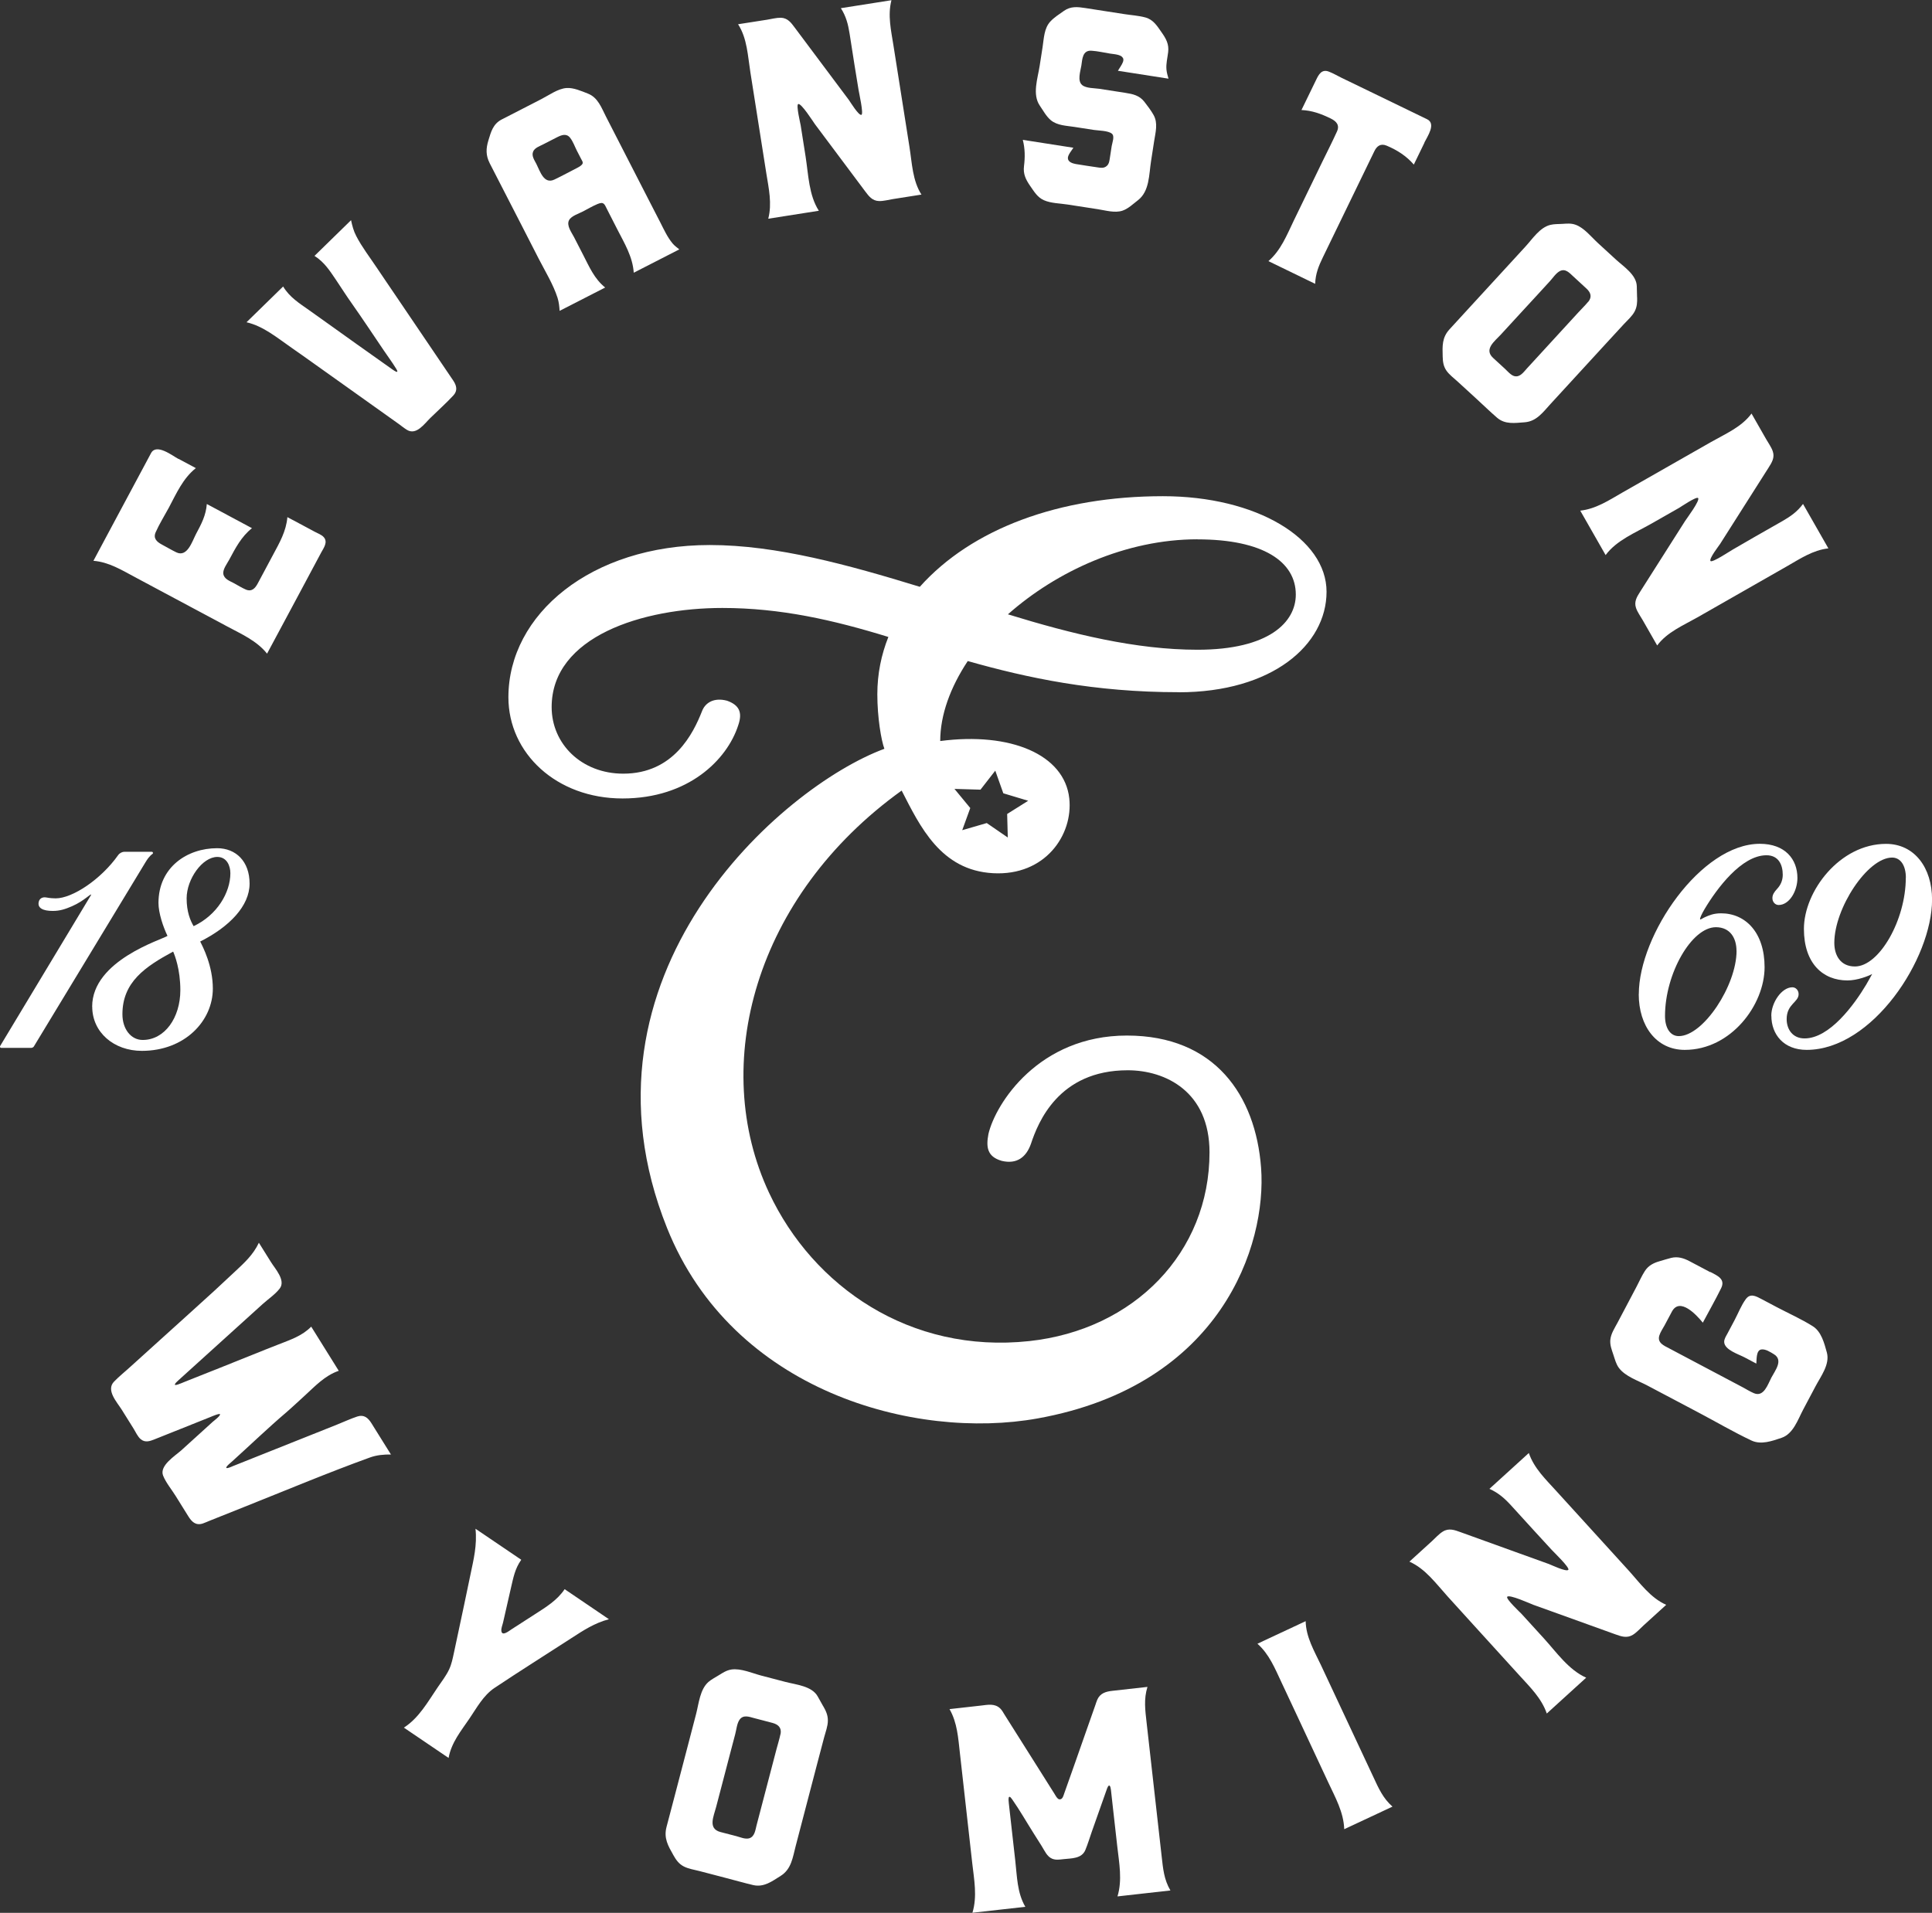
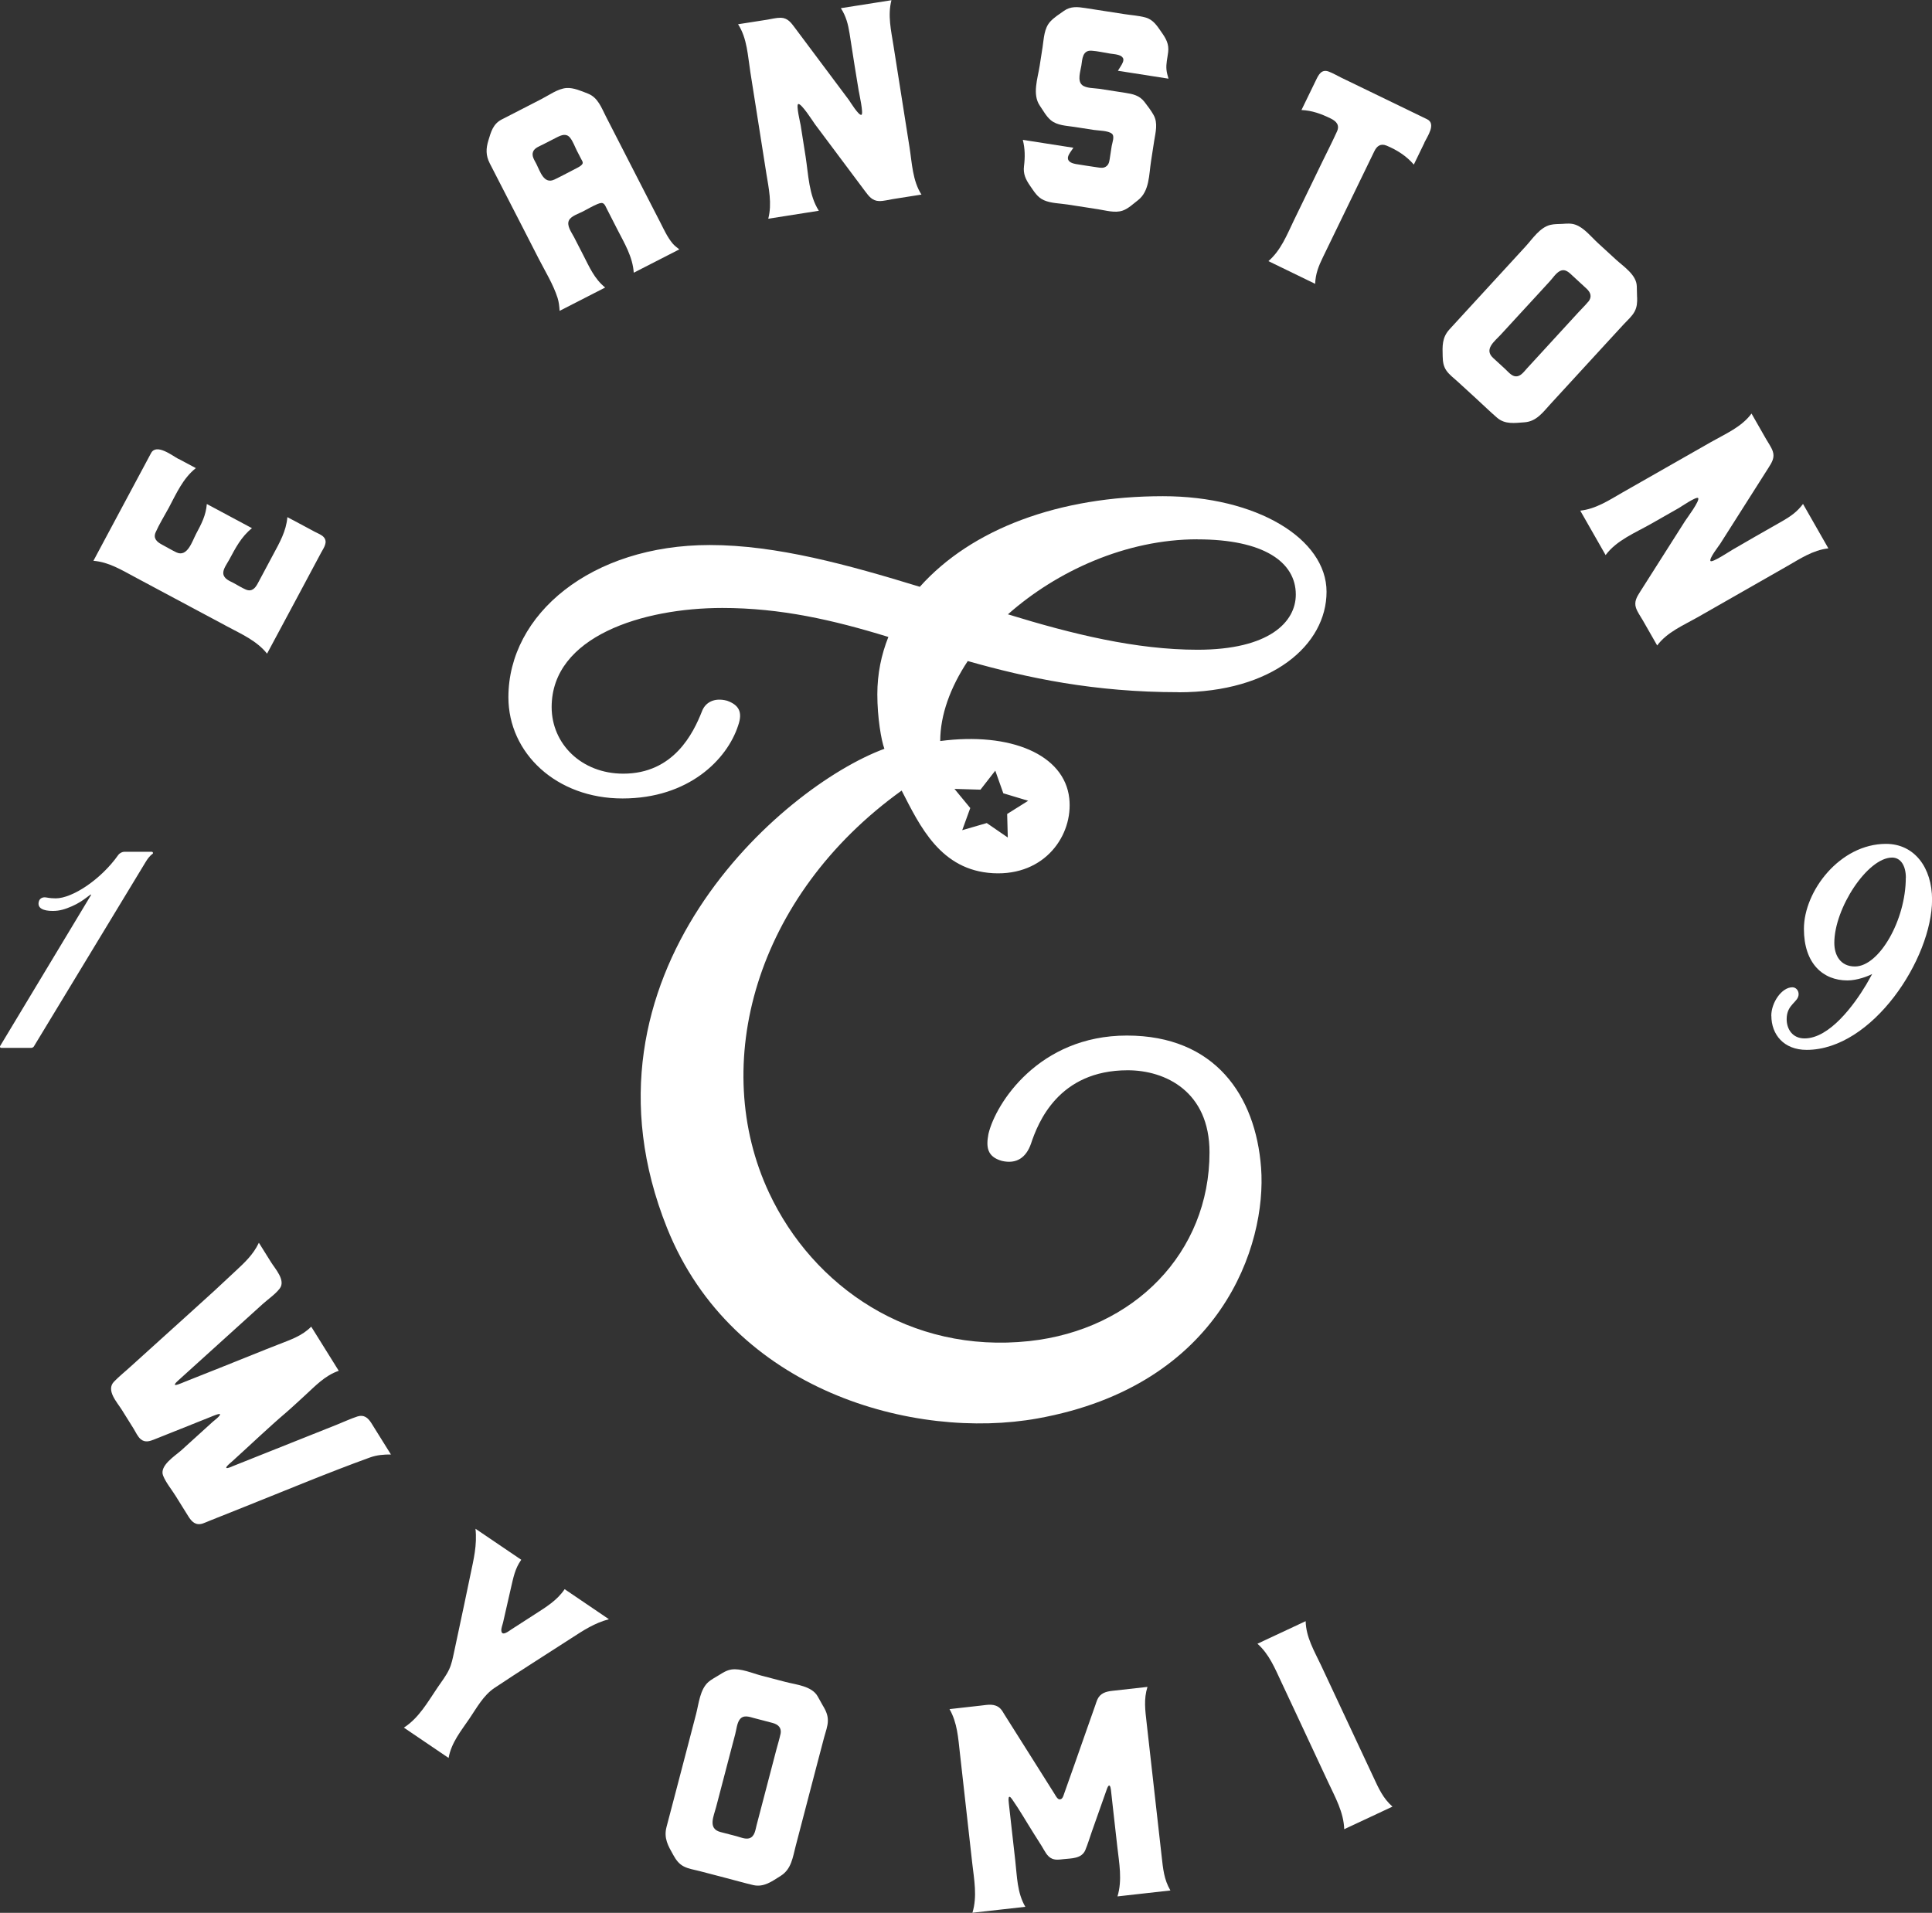
<svg xmlns="http://www.w3.org/2000/svg" id="a" width="276.5" height="273.82" viewBox="0 0 276.5 273.82">
  <rect x="0" y="0" width="276.5" height="273.82" fill="#333333" stroke="none" />
  <path d="m168.68,99.1c13.4,0,21.17-6.79,21.17-14.39s-10.02-13.68-23.42-13.68c-14.86,0-27.36,4.66-34.79,12.97-10.25-3.14-20.49-5.98-30.06-5.98-17,0-28.82,9.93-28.82,21.79,0,8.01,6.87,14.49,16.33,14.49s14.97-5.57,16.55-10.44c.68-1.93.11-2.94-1.58-3.55-1.91-.51-3.15.3-3.6,1.52-1.24,3.14-4.05,8.92-11.26,8.92-5.97,0-10.25-4.26-10.25-9.53,0-10.13,13.06-14.19,24.43-14.19,8.33,0,15.88,1.72,23.76,4.15-1.01,2.53-1.58,5.27-1.58,8.21,0,3.34.56,6.59,1.01,7.8-14.71,5.43-45.6,32.41-31.1,68.61,9.39,23.43,35.5,30.4,53.02,27.25,26.28-4.73,32.83-24.81,31.99-35.9-.78-10.31-6.59-18.91-19.2-18.91s-18.8,9.73-19.82,14.09c-.34,1.82-.23,3.24,1.91,3.85,2.14.51,3.49-.51,4.17-2.43,1.01-3.04,3.94-10.54,13.85-10.54,5.4,0,11.71,3.04,11.71,11.75,0,14.29-10.74,25.4-25.82,27.02-17.04,1.83-30.92-7.81-37.21-21.22-8.58-18.3-2.07-42.46,18.97-57.59,2.62,5.1,5.57,11.42,13.08,11.83,7.47.41,11.48-5.49,10.91-10.71-.69-6.28-8.4-9.53-18.47-8.21,0-3.75,1.46-7.7,3.94-11.45,8.56,2.43,18.13,4.46,30.17,4.46Zm2.7-21.89c9.46,0,14.07,3.24,14.07,7.9,0,3.95-3.83,7.9-14.07,7.9-8.78,0-17.9-2.23-27.13-5.07,6.98-6.18,16.89-10.74,27.13-10.74Zm-31.05,35.82l2.11-2.71,1.15,3.24,3.56,1.07-3.01,1.89.09,3.37-3.01-2.07-3.51,1.02,1.15-3.17-2.26-2.74,3.72.11Z" fill="#fff" stroke-width="0" />
  <path d="m172.08,95.62c14.62,0,23.09-7.41,23.09-15.7s-10.93-14.92-25.55-14.92c-16.21,0-29.85,5.09-37.95,14.15-11.18-3.43-22.35-6.52-32.8-6.52-18.55,0-31.44,10.83-31.44,23.77,0,8.73,7.49,15.81,17.81,15.81s16.34-6.08,18.06-11.39c.74-2.1.12-3.21-1.72-3.87-2.09-.55-3.44.33-3.93,1.66-1.35,3.43-4.42,9.73-12.28,9.73-6.51,0-11.18-4.64-11.18-10.39,0-11.05,14.25-15.48,26.65-15.48,9.09,0,17.32,1.88,25.92,4.53-1.11,2.76-1.72,5.75-1.72,8.95,0,3.65.61,7.19,1.11,8.51-16.05,5.92-49.75,35.35-33.92,74.85,10.24,25.56,38.72,33.16,57.84,29.72,28.67-5.16,35.82-27.07,34.9-39.16-.85-11.24-7.19-20.62-20.95-20.62s-20.51,10.61-21.62,15.37c-.37,1.99-.25,3.54,2.09,4.2,2.33.55,3.81-.55,4.54-2.65,1.11-3.32,4.3-11.5,15.11-11.5,5.9,0,12.77,3.32,12.77,12.82,0,15.59-11.71,27.71-28.16,29.48-18.59,2-33.73-8.52-40.59-23.15-9.36-19.96-2.26-46.32,20.7-62.82,2.85,5.57,6.07,12.46,14.26,12.9,8.15.44,12.52-5.98,11.9-11.68-.75-6.85-9.16-10.4-20.14-8.96,0-4.09,1.6-8.4,4.3-12.49,9.33,2.65,19.78,4.86,32.92,4.86Zm2.95-23.88c10.32,0,15.35,3.54,15.35,8.62,0,4.31-4.18,8.62-15.35,8.62-9.58,0-19.53-2.43-29.6-5.53,7.62-6.74,18.42-11.72,29.6-11.72Zm-33.87,39.08l2.3-2.96,1.25,3.53,3.89,1.16-3.28,2.06.1,3.68-3.28-2.26-3.83,1.11,1.26-3.46-2.47-2.99,4.06.12Z" fill="#fff" opacity="0" stroke-width="0" />
  <path d="m25.56,65.69c.82.44,1.65.88,2.47,1.32-1.85,1.47-2.79,3.64-3.88,5.69-.62,1.15-1.34,2.29-1.87,3.49-.39.88.17,1.38.88,1.76.69.37,1.38.78,2.08,1.12,1.57.75,2.26-1.57,2.82-2.64.76-1.42,1.41-2.64,1.54-4.28,2.15,1.15,4.31,2.3,6.46,3.46-1.52,1.21-2.36,2.84-3.26,4.52-.29.54-.93,1.37-.84,2.01.1.75.93,1.03,1.51,1.34.56.3,1.12.66,1.7.91.89.38,1.37-.21,1.74-.91.73-1.36,1.45-2.72,2.18-4.08.93-1.73,1.87-3.37,2.04-5.37.76.41,1.53.81,2.29,1.22.55.29,1.09.58,1.64.88.4.21.97.42,1.27.76.63.71,0,1.54-.36,2.2-.39.73-.78,1.46-1.17,2.19-.78,1.47-1.57,2.93-2.35,4.4-1.41,2.63-2.82,5.26-4.23,7.89-1.47-1.84-3.63-2.78-5.66-3.87-3.02-1.61-6.03-3.23-9.05-4.84-1.4-.75-2.79-1.49-4.19-2.24-1.91-1.02-3.74-2.16-5.95-2.34.55-1.03,1.1-2.06,1.65-3.09,2.2-4.11,4.4-8.22,6.6-12.33.77-1.43,3.05.38,3.92.84Z" fill="#fff" stroke-width="0" />
-   <path d="m50.24,31.51c.17.8.36,1.55.75,2.29.81,1.57,1.94,3.03,2.92,4.5.91,1.37,1.85,2.72,2.77,4.09,2.73,4.03,5.45,8.05,8.18,12.08.47.7.68,1.43.02,2.14-1.04,1.12-2.2,2.15-3.29,3.22-.85.83-2,2.52-3.34,1.71-.41-.25-.79-.56-1.17-.84-4.16-2.96-8.32-5.93-12.48-8.89-.95-.67-1.89-1.35-2.85-2.01-2.06-1.42-4-3.09-6.47-3.67,1.75-1.71,3.49-3.41,5.24-5.12.94,1.56,2.31,2.39,3.76,3.42,1.05.75,2.13,1.51,3.17,2.26,2.43,1.75,4.88,3.48,7.32,5.21.46.33.92.66,1.38.98.34.24,1.03.69.56-.08-.55-.9-1.19-1.76-1.78-2.63-1.51-2.23-3.05-4.56-4.58-6.73-.77-1.08-1.48-2.21-2.22-3.31-.93-1.37-1.69-2.59-3.12-3.5,1.3-1.27,2.59-2.53,3.89-3.8.45-.44.9-.88,1.35-1.32Z" fill="#fff" stroke-width="0" />
  <path d="m97.22,35.7c-2.17,1.11-4.34,2.23-6.52,3.34-.15-2.28-1.33-4.21-2.35-6.2-.33-.64-.66-1.28-.98-1.92-.16-.31-.32-.63-.48-.94-.39-.76-.45-1.15-1.36-.78-.73.3-1.42.72-2.12,1.08-.58.3-1.65.63-1.97,1.24-.4.76.37,1.76.71,2.42.44.85.87,1.7,1.31,2.55.89,1.73,1.6,3.42,3.15,4.67-2.17,1.11-4.34,2.23-6.52,3.34-.04-.64-.1-1.23-.29-1.85-.62-1.94-1.76-3.78-2.69-5.59-.85-1.66-1.7-3.32-2.55-4.98-.93-1.81-1.86-3.62-2.79-5.43-.56-1.09-1.12-2.18-1.68-3.27-.58-1.14-.55-2.11-.19-3.29.37-1.21.65-2.32,1.87-2.97.99-.52,1.99-1.02,2.98-1.53.91-.47,1.83-.94,2.74-1.41,1.08-.55,2.35-1.49,3.59-1.58,1-.07,2.14.44,3.06.8,1.44.56,1.94,2.03,2.59,3.3,1,1.96,2.01,3.91,3.01,5.87,1.06,2.07,2.12,4.14,3.18,6.2.53,1.02,1.05,2.05,1.58,3.07.53,1.04,1,2.09,1.75,3,.28.34.65.6.99.88Zm-13.84-12.29c.07-.23-.08-.41-.19-.62-.2-.39-.41-.79-.61-1.18-.31-.6-.56-1.35-.99-1.89-.53-.67-1.23-.39-1.85-.08-.68.35-1.37.7-2.05,1.05-.48.25-1.17.47-1.39,1.01-.26.62.19,1.23.46,1.76.53,1.04,1.07,2.97,2.59,2.24,1.09-.52,2.16-1.11,3.24-1.66.21-.11.71-.37.79-.64Z" fill="#fff" stroke-width="0" />
  <path d="m131.9,27.85c-1.37.22-2.75.43-4.12.65-.64.1-1.33.3-1.98.28-.97-.03-1.46-.7-1.98-1.39-1.66-2.22-3.32-4.44-4.98-6.66-.73-.98-1.47-1.96-2.2-2.94-.23-.31-1.99-3.1-2.41-2.89-.32.15.33,2.82.36,3.04.24,1.5.47,3.01.71,4.51.4,2.57.46,5.5,1.89,7.72-2.41.38-4.82.76-7.24,1.14.56-2.18.07-4.33-.28-6.51-.49-3.11-.98-6.22-1.47-9.33-.27-1.71-.54-3.42-.81-5.13-.37-2.33-.45-4.85-1.76-6.87,1.39-.22,2.77-.44,4.16-.65.63-.1,1.32-.29,1.96-.28.98.03,1.47.71,1.99,1.41,1.6,2.14,3.2,4.28,4.8,6.42.98,1.31,1.96,2.62,2.94,3.93.17.23,1.4,2.26,1.8,2.14.35-.11-.34-3.13-.4-3.54-.19-1.22-.4-2.43-.59-3.62-.23-1.49-.47-2.98-.7-4.47-.21-1.33-.5-2.48-1.25-3.64,2.41-.38,4.82-.76,7.24-1.14-.56,2.18-.05,4.32.29,6.49.76,4.84,1.52,9.68,2.29,14.52.37,2.32.43,4.83,1.73,6.84Z" fill="#fff" stroke-width="0" />
  <path d="m160.68,8.27c-.14-.26-.47-.36-.73-.43-.35-.09-.72-.11-1.08-.17-.87-.14-1.77-.35-2.65-.41-1.3-.09-1.32,1.19-1.46,2.12-.12.79-.62,2.19.12,2.8.57.47,1.75.43,2.44.53,1.24.19,2.48.39,3.73.58,1.09.17,2.04.37,2.75,1.31.45.59.94,1.22,1.3,1.87.65,1.17.27,2.48.08,3.71-.15.97-.3,1.94-.45,2.91-.3,1.91-.21,4.29-1.87,5.57-.68.52-1.39,1.22-2.22,1.5-1.1.36-2.4-.04-3.51-.21-1.44-.22-2.89-.45-4.33-.67-1.07-.17-2.39-.17-3.4-.62-.95-.42-1.42-1.27-1.99-2.08-.61-.88-1-1.69-.86-2.8.16-1.29.15-2.49-.17-3.76,2.41.38,4.83.75,7.24,1.13-.24.38-.82,1.05-.79,1.51.03.55.7.74,1.13.82,1.03.18,2.08.32,3.12.48.46.07.91.15,1.31-.2.38-.33.39-.83.47-1.29.08-.52.16-1.04.24-1.56.08-.49.46-1.41.03-1.77-.53-.45-1.93-.44-2.58-.54-.92-.14-1.84-.29-2.77-.43-1.14-.18-2.47-.19-3.4-.97-.64-.54-1.1-1.39-1.57-2.08-1.1-1.62-.3-3.88-.02-5.68.14-.9.28-1.8.42-2.7.19-1.23.21-2.68,1.1-3.65.54-.59,1.3-1.07,1.95-1.53.97-.69,1.96-.58,3.06-.41,1.84.29,3.69.57,5.53.86,1.01.16,2.09.22,3.08.49,1.13.31,1.68,1.22,2.3,2.11.63.89,1.1,1.7.95,2.86-.1.84-.32,1.65-.24,2.5.04.44.17.86.29,1.29-2.41-.38-4.83-.75-7.24-1.13.13-.21.27-.43.4-.64.21-.34.52-.84.32-1.2Z" fill="#fff" stroke-width="0" />
  <path d="m203.86,20.43c-.51,1.04-1.01,2.08-1.52,3.13-1.06-1.23-2.39-2.08-3.89-2.71-.87-.36-1.41.07-1.76.8-1.65,3.39-3.29,6.79-4.94,10.18-.81,1.66-1.61,3.33-2.42,4.99-.61,1.25-1.06,2.37-1.11,3.81-2.23-1.08-4.46-2.17-6.69-3.25,1.78-1.54,2.63-3.72,3.63-5.8,1.35-2.79,2.71-5.58,4.06-8.37.71-1.46,1.45-2.9,2.12-4.38.42-.92-.08-1.47-.9-1.87-1.37-.67-2.66-1.14-4.18-1.21.7-1.43,1.39-2.87,2.09-4.3.37-.77.79-1.59,1.82-1.2.61.23,1.2.58,1.79.87,1.36.66,2.73,1.32,4.09,1.98,2.73,1.32,5.46,2.65,8.19,3.97,1.33.65.04,2.46-.39,3.34Z" fill="#fff" stroke-width="0" />
  <path d="m234.3,42.57c.02.72-.01,1.38-.37,2.04-.36.67-1.01,1.23-1.52,1.78-.85.93-1.7,1.86-2.56,2.78-1.78,1.94-3.57,3.88-5.35,5.83-.86.93-1.72,1.87-2.57,2.8-1.09,1.18-2,2.52-3.73,2.65-1.39.1-2.79.34-3.94-.65-.99-.85-1.93-1.77-2.89-2.65-.92-.84-1.83-1.68-2.75-2.52-.53-.49-1.19-.97-1.61-1.57-.44-.63-.52-1.29-.54-2.03-.04-1.49-.11-2.7.98-3.89.95-1.04,1.91-2.08,2.86-3.12,1.68-1.83,3.36-3.66,5.04-5.49,1-1.09,1.99-2.17,2.99-3.26.99-1.08,2.04-2.72,3.55-3.08.54-.13,1.14-.11,1.69-.14.65-.04,1.26-.11,1.9.12,1.25.44,2.29,1.79,3.25,2.66.85.78,1.7,1.56,2.55,2.34,1.08.99,2.93,2.17,2.97,3.81.01.53.02,1.05.04,1.58Zm-6.99.63c.57-.71.34-1.34-.27-1.9-.63-.58-1.27-1.16-1.9-1.75-.52-.48-1.1-1.15-1.89-.75-.57.29-1.04,1.03-1.46,1.48-.59.64-1.18,1.28-1.76,1.92-.85.92-1.7,1.85-2.55,2.77-.9.98-1.8,1.96-2.7,2.94-.89.96-2.43,2.08-1.1,3.32.56.52,1.13,1.04,1.69,1.55.38.35.86.95,1.39,1.07.8.17,1.3-.6,1.77-1.11.52-.57,1.04-1.14,1.56-1.7,1.92-2.09,3.83-4.18,5.75-6.27.48-.53,1.01-1.03,1.46-1.58Z" fill="#fff" stroke-width="0" />
  <path d="m237.17,92.4c-.69-1.21-1.38-2.42-2.07-3.62-.32-.56-.75-1.14-.96-1.75-.31-.92.14-1.61.6-2.34,1.49-2.34,2.97-4.68,4.46-7.02.66-1.03,1.31-2.06,1.97-3.1.21-.33,2.19-2.96,1.85-3.28-.26-.24-2.52,1.3-2.71,1.41-1.32.75-2.65,1.51-3.97,2.26-2.26,1.29-4.98,2.37-6.55,4.5-1.21-2.12-2.42-4.24-3.63-6.36,2.24-.25,4.08-1.47,5.99-2.57,2.74-1.56,5.47-3.12,8.21-4.68,1.5-.86,3.01-1.72,4.51-2.57,2.05-1.17,4.37-2.14,5.8-4.08.7,1.22,1.39,2.44,2.09,3.66.32.56.74,1.13.95,1.74.32.92-.15,1.63-.61,2.36-1.43,2.26-2.87,4.51-4.3,6.77-.88,1.38-1.75,2.76-2.63,4.14-.15.24-1.62,2.11-1.37,2.44.23.29,2.81-1.43,3.17-1.63,1.07-.61,2.13-1.24,3.18-1.84,1.31-.75,2.62-1.5,3.93-2.24,1.17-.67,2.14-1.35,2.96-2.46,1.21,2.12,2.42,4.24,3.63,6.36-2.23.25-4.05,1.49-5.96,2.58-4.26,2.43-8.51,4.86-12.77,7.29-2.04,1.16-4.36,2.12-5.78,4.04Z" fill="#fff" stroke-width="0" />
  <path d="m55.98,208.21c-1.05-.01-2.04.07-3.04.43-6.1,2.21-12.09,4.73-18.12,7.13-1.59.63-3.17,1.27-4.76,1.9-.35.14-.69.3-1.04.42-1.02.33-1.59-.26-2.08-1.05-.6-.96-1.2-1.93-1.8-2.89-.57-.92-1.4-1.91-1.8-2.92-.56-1.42,1.73-2.83,2.6-3.61,1.51-1.37,3.02-2.74,4.53-4.11.15-.13,1.06-.81,1.02-1.05-.03-.2-1.22.32-1.34.37-1.88.75-3.76,1.5-5.63,2.25-.79.32-1.59.63-2.38.95-.66.26-1.34.53-1.99,0-.44-.36-.73-1.03-1.02-1.5-.57-.91-1.13-1.81-1.7-2.72-.68-1.09-2.3-2.8-1.11-4.03.75-.78,1.62-1.46,2.41-2.19,1.54-1.39,3.07-2.78,4.61-4.17,2.44-2.21,4.89-4.41,7.32-6.63.98-.9,1.94-1.81,2.92-2.72,1.39-1.3,2.63-2.41,3.47-4.17.58.92,1.15,1.85,1.73,2.77.59.95,2.14,2.61,1.26,3.77-.63.83-1.64,1.51-2.41,2.2-3.06,2.77-6.12,5.55-9.19,8.32-.98.89-1.97,1.77-2.95,2.67-.31.28-.87.84,0,.55.36-.12.71-.28,1.06-.42,3.2-1.28,6.41-2.53,9.6-3.83,1.19-.49,2.45-.98,3.67-1.46,1.74-.69,3.37-1.2,4.72-2.56,1.31,2.11,2.63,4.21,3.94,6.32-2.02.69-3.4,2.22-4.95,3.63-.85.77-1.71,1.59-2.56,2.32-2.65,2.26-5.17,4.69-7.75,7.02-.12.11-.93.75-.83.92.09.15.78-.18.95-.25,1.25-.5,2.51-1,3.76-1.5,3.72-1.49,7.44-2.97,11.16-4.45.95-.38,1.91-.83,2.88-1.15.95-.31,1.53.19,2.01.95.59.95,1.18,1.89,1.77,2.84.35.56.7,1.12,1.05,1.68Z" fill="#fff" stroke-width="0" />
  <path d="m87.15,231.79c-2.07.55-3.63,1.58-5.39,2.72-3.66,2.37-7.35,4.69-10.98,7.11-1.59,1.06-2.53,2.82-3.58,4.37-1.23,1.81-2.6,3.45-3,5.66-2.13-1.45-4.27-2.89-6.4-4.34,2.15-1.38,3.41-3.66,4.82-5.74.57-.84,1.23-1.68,1.66-2.6.36-.78.51-1.57.69-2.4.49-2.29.97-4.57,1.46-6.86.3-1.42.59-2.84.89-4.26.47-2.25.98-4.29.73-6.61,2.18,1.48,4.36,2.96,6.55,4.44-.91,1.28-1.13,2.56-1.48,4.05-.38,1.65-.76,3.31-1.13,4.96-.08.33-.27.79-.24,1.14.07.89,1.09.04,1.48-.21,1.09-.71,2.19-1.42,3.29-2.12,1.6-1.03,3.21-2,4.29-3.61,1.61,1.09,3.22,2.18,4.82,3.27.51.35,1.02.69,1.53,1.04Z" fill="#fff" stroke-width="0" />
  <path d="m117.83,244.26c.37.65.66,1.27.65,2.05,0,.79-.33,1.62-.53,2.38-.33,1.27-.66,2.53-1,3.8-.69,2.65-1.39,5.31-2.08,7.96-.33,1.28-.67,2.55-1,3.83-.42,1.62-.61,3.29-2.14,4.25-1.23.77-2.4,1.67-3.93,1.32-1.32-.31-2.63-.69-3.95-1.03-1.25-.33-2.5-.65-3.75-.98-.72-.19-1.57-.31-2.24-.66-.7-.36-1.11-.94-1.48-1.6-.76-1.35-1.41-2.43-.99-4.05.37-1.42.74-2.84,1.12-4.26.65-2.5,1.31-5,1.96-7.49.39-1.48.78-2.97,1.16-4.45.38-1.47.55-3.5,1.76-4.56.44-.38.99-.65,1.48-.96.58-.36,1.11-.71,1.8-.82,1.37-.2,2.98.53,4.28.87,1.16.3,2.32.61,3.48.91,1.48.39,3.75.57,4.59,2.06.27.48.53.95.8,1.43Zm-6.12,3.98c.18-.93-.34-1.39-1.17-1.61-.87-.23-1.73-.45-2.6-.68-.71-.19-1.57-.53-2.1.23-.38.54-.45,1.45-.62,2.07-.23.87-.46,1.75-.69,2.62-.33,1.26-.66,2.53-.99,3.79-.35,1.34-.7,2.67-1.05,4.01-.34,1.32-1.22,3.09.6,3.58.77.21,1.54.4,2.31.6.52.14,1.25.46,1.8.31.82-.23.9-1.19,1.08-1.88.2-.78.41-1.55.61-2.33.75-2.85,1.49-5.71,2.24-8.56.19-.72.42-1.44.57-2.16Z" fill="#fff" stroke-width="0" />
  <path d="m167.5,270.62c-2.52.28-5.05.57-7.57.85.71-2.35.24-4.76-.03-7.15-.2-1.81-.4-3.61-.61-5.42-.1-.9-.19-1.8-.3-2.7-.06-.49-.23-.95-.53-.23-.06.14-.1.28-.15.42-.69,1.94-1.37,3.89-2.06,5.83-.3.87-.57,1.76-.92,2.61-.53,1.26-1.99,1.18-3.15,1.31-.54.06-1.06.15-1.59-.06-.75-.3-1.1-1.17-1.51-1.82-.37-.58-.73-1.16-1.1-1.74-1.04-1.64-2.01-3.35-3.12-4.94-.62-.89-.54.05-.48.58.11.98.22,1.97.33,2.95.2,1.75.39,3.49.59,5.24.26,2.27.26,4.59,1.44,6.61-2.52.28-5.05.57-7.57.85.71-2.34.24-4.74-.03-7.12-.4-3.6-.81-7.2-1.21-10.8-.18-1.63-.37-3.26-.55-4.9-.25-2.19-.37-4.38-1.49-6.33,1.51-.17,3.02-.34,4.53-.51.95-.11,1.94-.33,2.72.41.25.24.43.57.61.87,1.71,2.71,3.42,5.42,5.13,8.13.69,1.09,1.38,2.18,2.06,3.27.15.24.36.68.65.74.46.08.59-.48.71-.82,1.05-2.91,2.05-5.83,3.08-8.74.46-1.32.93-2.63,1.39-3.95.08-.24.16-.49.26-.73.41-.95,1.24-1.19,2.18-1.29,1.67-.19,3.34-.38,5.01-.56-.55,1.76-.32,3.35-.12,5.14.72,6.37,1.43,12.73,2.15,19.1.2,1.77.33,3.33,1.25,4.89Z" fill="#fff" stroke-width="0" />
  <path d="m199.28,258.62c-2.3,1.08-4.6,2.15-6.9,3.23-.08-2.44-1.29-4.56-2.3-6.73-1.53-3.27-3.06-6.55-4.59-9.83-.7-1.49-1.4-2.97-2.09-4.46-.94-2-1.75-4.03-3.44-5.53,2.3-1.08,4.6-2.15,6.9-3.23.05,2.29,1.22,4.24,2.18,6.27,2.5,5.35,5,10.69,7.51,16.04.75,1.61,1.38,3.05,2.74,4.24Z" fill="#fff" stroke-width="0" />
-   <path d="m238.45,229.74c-1.07.97-2.14,1.95-3.21,2.92-.5.45-.99,1.02-1.56,1.37-.86.52-1.67.22-2.51-.08-2.71-.98-5.42-1.96-8.13-2.93-1.2-.43-2.39-.86-3.59-1.29-.38-.14-3.5-1.56-3.75-1.14-.19.31,1.89,2.26,2.05,2.43,1.07,1.17,2.13,2.34,3.2,3.51,1.82,2,3.54,4.51,6.06,5.63-1.88,1.71-3.76,3.42-5.64,5.13-.76-2.21-2.42-3.8-3.96-5.5-2.2-2.42-4.41-4.85-6.61-7.27-1.21-1.33-2.42-2.66-3.63-4-1.65-1.82-3.16-3.95-5.46-4.97,1.08-.98,2.16-1.96,3.24-2.95.49-.45.98-1.01,1.55-1.36.86-.53,1.68-.22,2.53.09,2.61.94,5.23,1.89,7.84,2.83,1.6.58,3.2,1.15,4.8,1.73.28.1,2.51,1.17,2.78.83.25-.3-2.08-2.53-2.37-2.85-.86-.95-1.74-1.88-2.58-2.81-1.06-1.16-2.11-2.32-3.17-3.48-.94-1.04-1.86-1.87-3.17-2.45,1.88-1.71,3.76-3.42,5.64-5.13.76,2.21,2.43,3.78,3.96,5.47,3.43,3.77,6.86,7.54,10.29,11.31,1.64,1.81,3.14,3.95,5.41,4.95Z" fill="#fff" stroke-width="0" />
-   <path d="m244.78,182.08c.97.52,2.2.99,1.54,2.33-.82,1.67-1.75,3.29-2.62,4.93-.92-1.14-3.28-3.66-4.41-1.61-.36.66-.7,1.33-1.06,1.99-.25.46-.61.97-.76,1.48-.3,1.03.66,1.42,1.38,1.8,1.01.54,2.03,1.07,3.04,1.61,2.51,1.33,5.03,2.66,7.54,3.99.52.28,1.04.61,1.59.84,1.42.6,1.99-1.28,2.49-2.23.53-1.01,1.75-2.5.37-3.35-.49-.3-1.23-.79-1.83-.68-.72.14-.64,1.41-.69,2.02-.57-.3-1.13-.6-1.7-.9-.83-.44-2.85-1.06-2.9-2.18-.02-.44.27-.85.47-1.23.33-.63.67-1.27,1.01-1.9.52-.98.96-2.14,1.62-3.03.63-.86,1.44-.42,2.18-.03.76.4,1.53.81,2.29,1.21,1.69.89,3.49,1.69,5.11,2.71,1.23.78,1.64,2.42,2.01,3.75.47,1.71-.87,3.42-1.62,4.85-.59,1.11-1.18,2.23-1.77,3.34-.76,1.43-1.41,3.46-3.08,4.03-1.36.46-2.94,1.04-4.32.39-2.56-1.21-5.03-2.66-7.53-3.98-2.46-1.3-4.92-2.6-7.38-3.9-1.32-.7-3.16-1.29-4.07-2.53-.41-.56-.57-1.25-.79-1.9-.23-.69-.49-1.34-.43-2.08.08-.89.61-1.68,1.02-2.45.31-.58.62-1.16.92-1.74.6-1.14,1.2-2.27,1.8-3.41.4-.75.75-1.57,1.21-2.28.5-.77,1.23-1.15,2.08-1.39.56-.16,1.13-.35,1.7-.49.94-.22,1.78.04,2.61.48.99.52,1.98,1.04,2.97,1.57Z" fill="#fff" stroke-width="0" />
  <path d="m.03,149.72l13.03-21.65c-.13-.16-.97.87-2.74,1.65-.97.42-1.74.68-2.77.68-1.36,0-2.23-.39-2-1.32.1-.42.48-.71,1.06-.61.55.1.97.13,1.36.13,2.39,0,6.48-2.71,8.94-6.19.23-.32.61-.48.9-.48h3.9c.16,0,.26.19.13.29-.52.39-.77.81-1.03,1.23l-15.97,26.36c-.06.1-.23.19-.35.19H.15c-.13,0-.19-.16-.13-.26Z" fill="#fff" stroke-width="0" />
-   <path d="m13.19,144.1c0-6.65,10.07-9.61,10.78-10.13-.61-1.26-1.29-3.26-1.29-4.71,0-5.13,4.13-7.84,8.39-7.84,2.68,0,4.65,1.87,4.65,5.07s-2.9,6.19-7.07,8.29c.39.77,1.81,3.48,1.81,6.74,0,4.61-4,8.91-10.16,8.91-4,0-7.1-2.65-7.1-6.32Zm12.62-2.36c0-3-.81-5.03-1.03-5.52-4,2.16-7.26,4.36-7.26,8.97,0,2.13,1.23,3.68,2.9,3.68,3.16,0,5.39-3.19,5.39-7.13Zm7.16-16.75c0-1-.48-2.32-1.87-2.32-2.13,0-4.39,3.16-4.39,5.94,0,1.9.52,3.16,1,3.97,3.36-1.58,5.26-4.81,5.26-7.58Z" fill="#fff" stroke-width="0" />
-   <path d="m234.54,142.31c0-8.46,8.89-21.52,17.32-21.52,3.61,0,5.38,2.2,5.38,4.89,0,1.87-1.15,3.87-2.69,3.87-.49,0-.89-.43-.89-.98,0-.49.23-.85.69-1.35.43-.46.79-1.12.79-2,0-1.41-.59-2.79-2.33-2.79-3.58,0-7.12,4.79-8.86,7.71-.39.66-.75,1.41-.62,1.48.07.03.43-.23.75-.36.46-.2,1.12-.52,2.23-.52,3.51,0,6.23,2.76,6.23,7.71,0,5.41-4.82,11.84-11.42,11.84-4.1,0-6.59-3.45-6.59-7.97Zm13.98-6.2c0-1.8-.89-3.38-2.95-3.38-3.48,0-7.28,6.66-7.28,12.7,0,1.74.75,2.89,1.97,2.89,3.51,0,8.27-7.25,8.27-12.21Z" fill="#fff" stroke-width="0" />
  <path d="m253.5,145.4c0-1.87,1.48-4.07,3.02-4.07.49,0,.89.43.89.98,0,1.18-1.71,1.41-1.71,3.58,0,1.41.82,2.76,2.56,2.76,3.58,0,7.09-4.79,8.83-7.71.39-.66.75-1.35.85-1.51-.56.3-2.13.92-3.54.92-3.51,0-6.23-2.43-6.23-7.38,0-5.41,5.15-12.17,11.75-12.17,4.1,0,6.59,3.45,6.59,7.97,0,8.46-8.53,21.52-17.95,21.52-3.28,0-5.05-2.2-5.05-4.89Zm19.26-19.75c0-1.74-.75-2.89-1.97-2.89-3.51,0-8.27,7.25-8.27,12.21,0,1.8.89,3.38,2.95,3.38,3.48,0,7.28-6.66,7.28-12.7Z" fill="#fff" stroke-width="0" />
</svg>